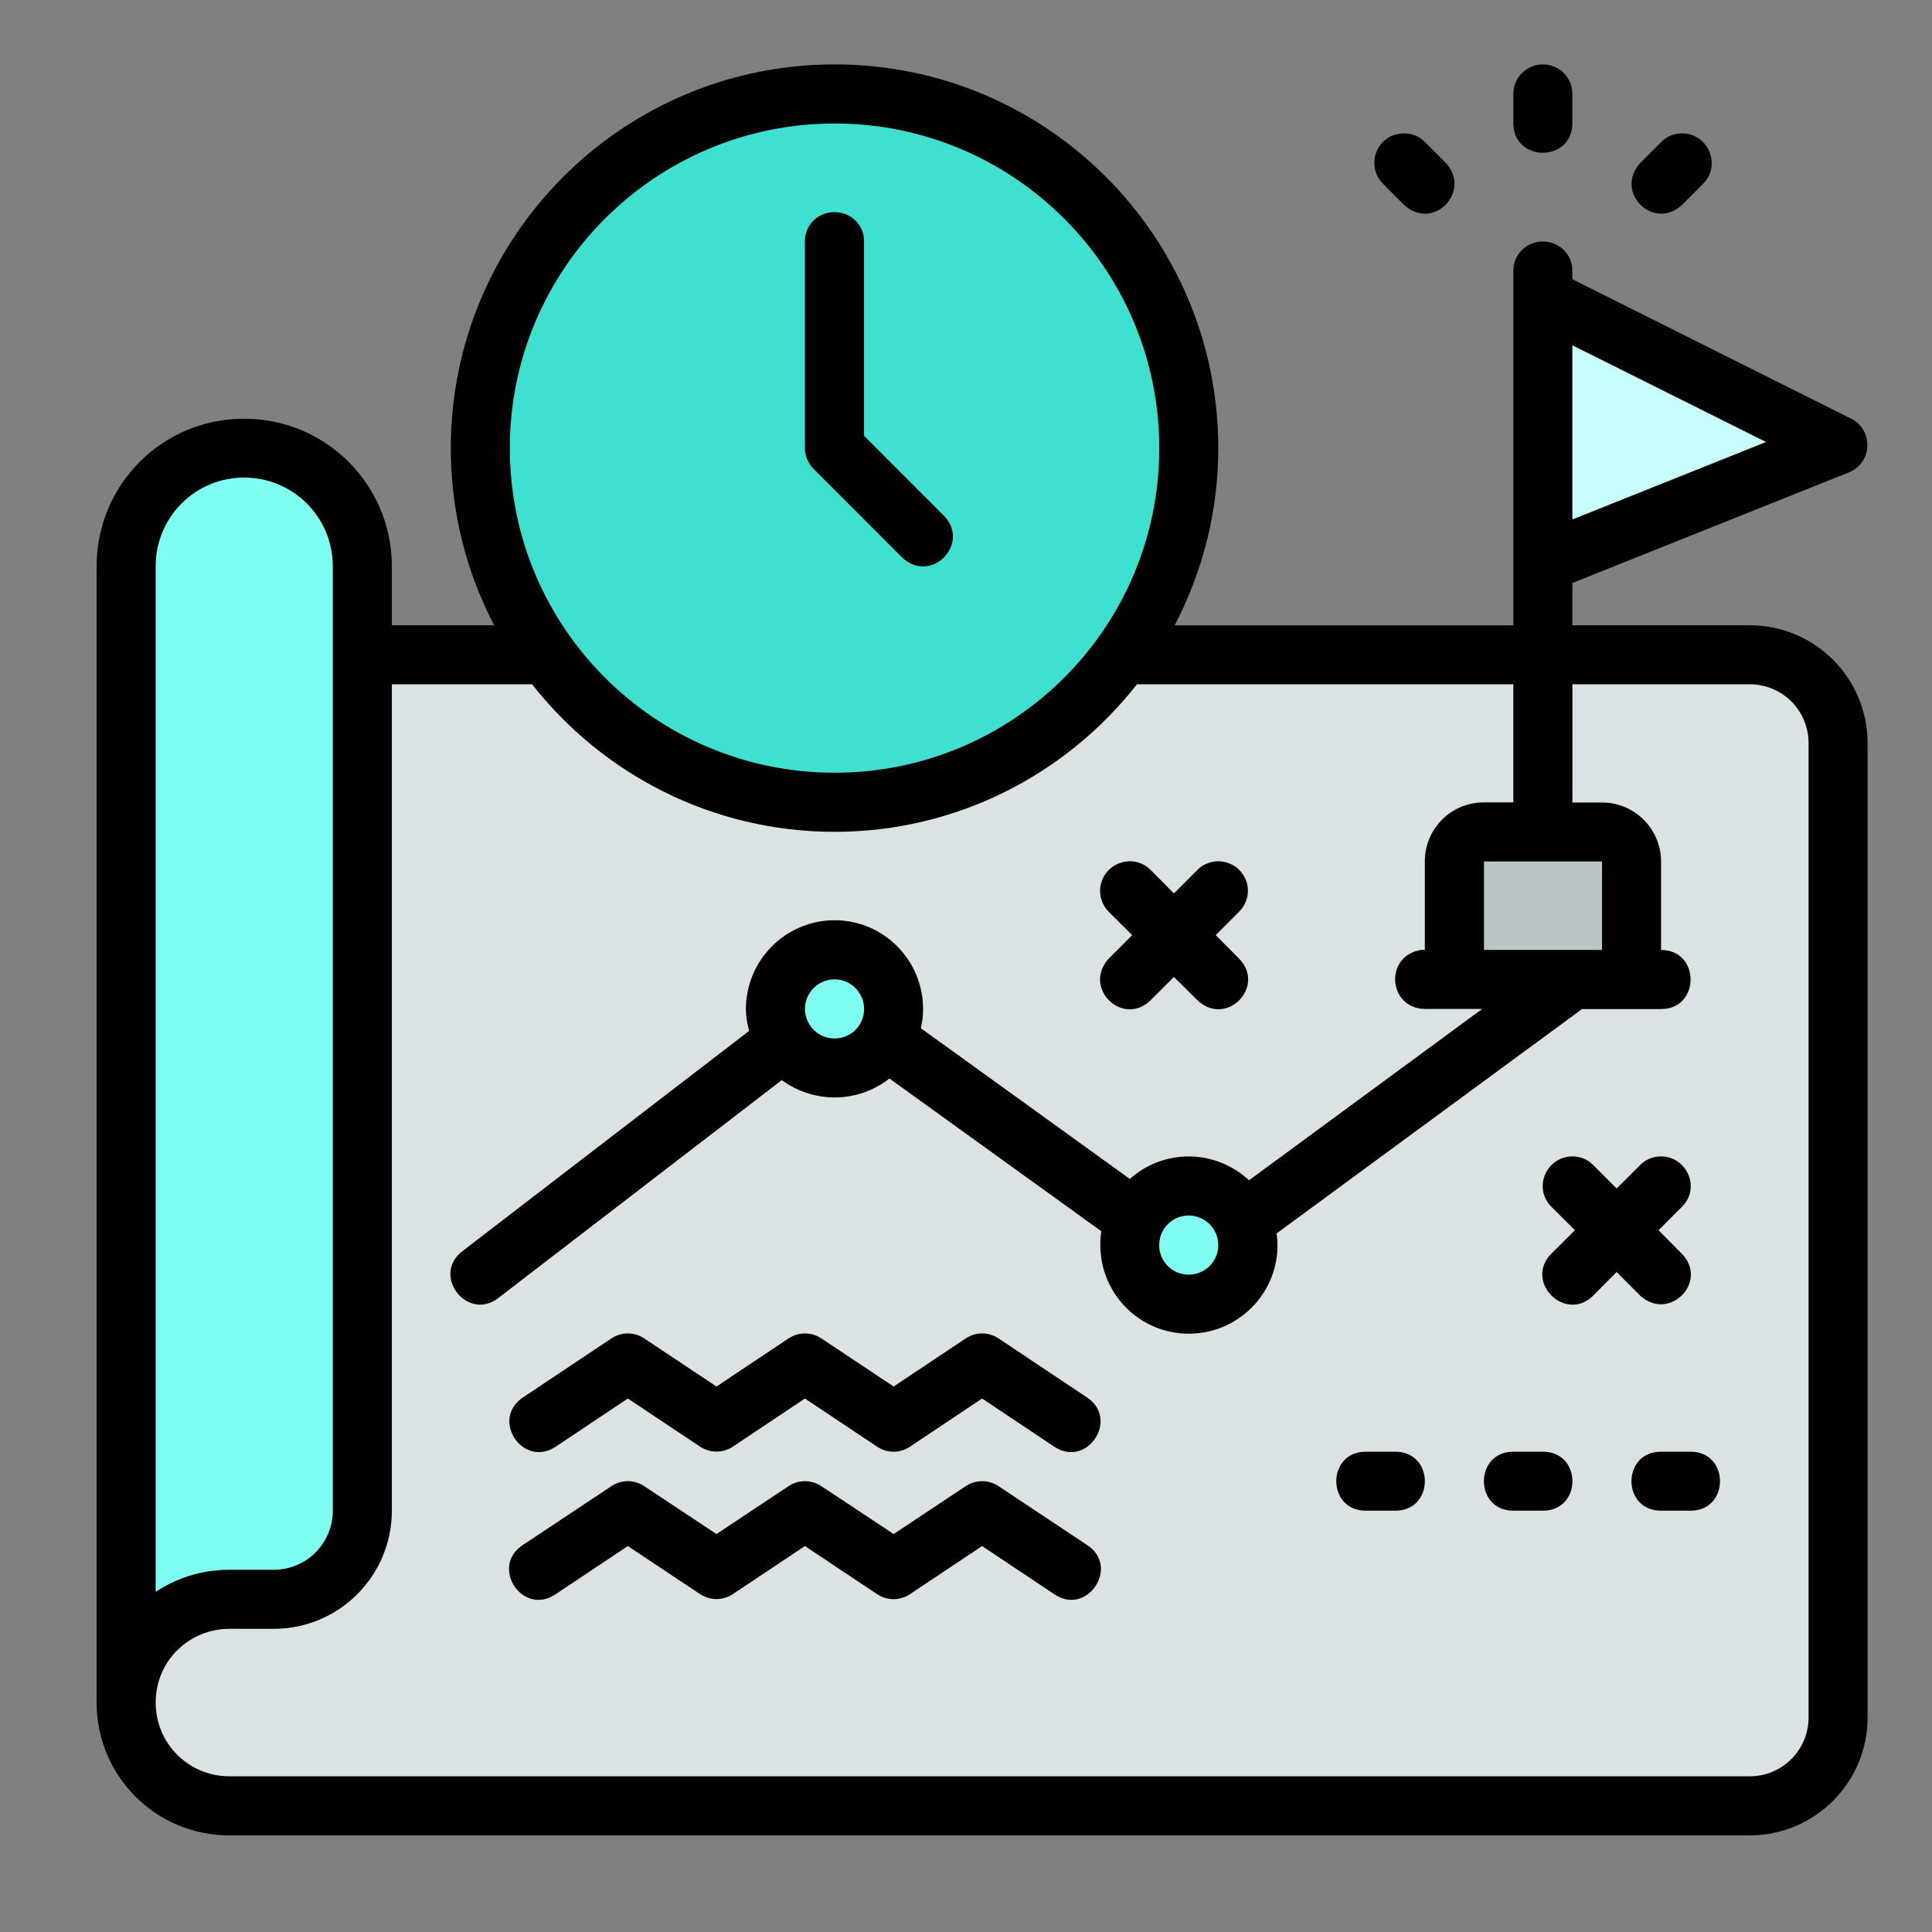
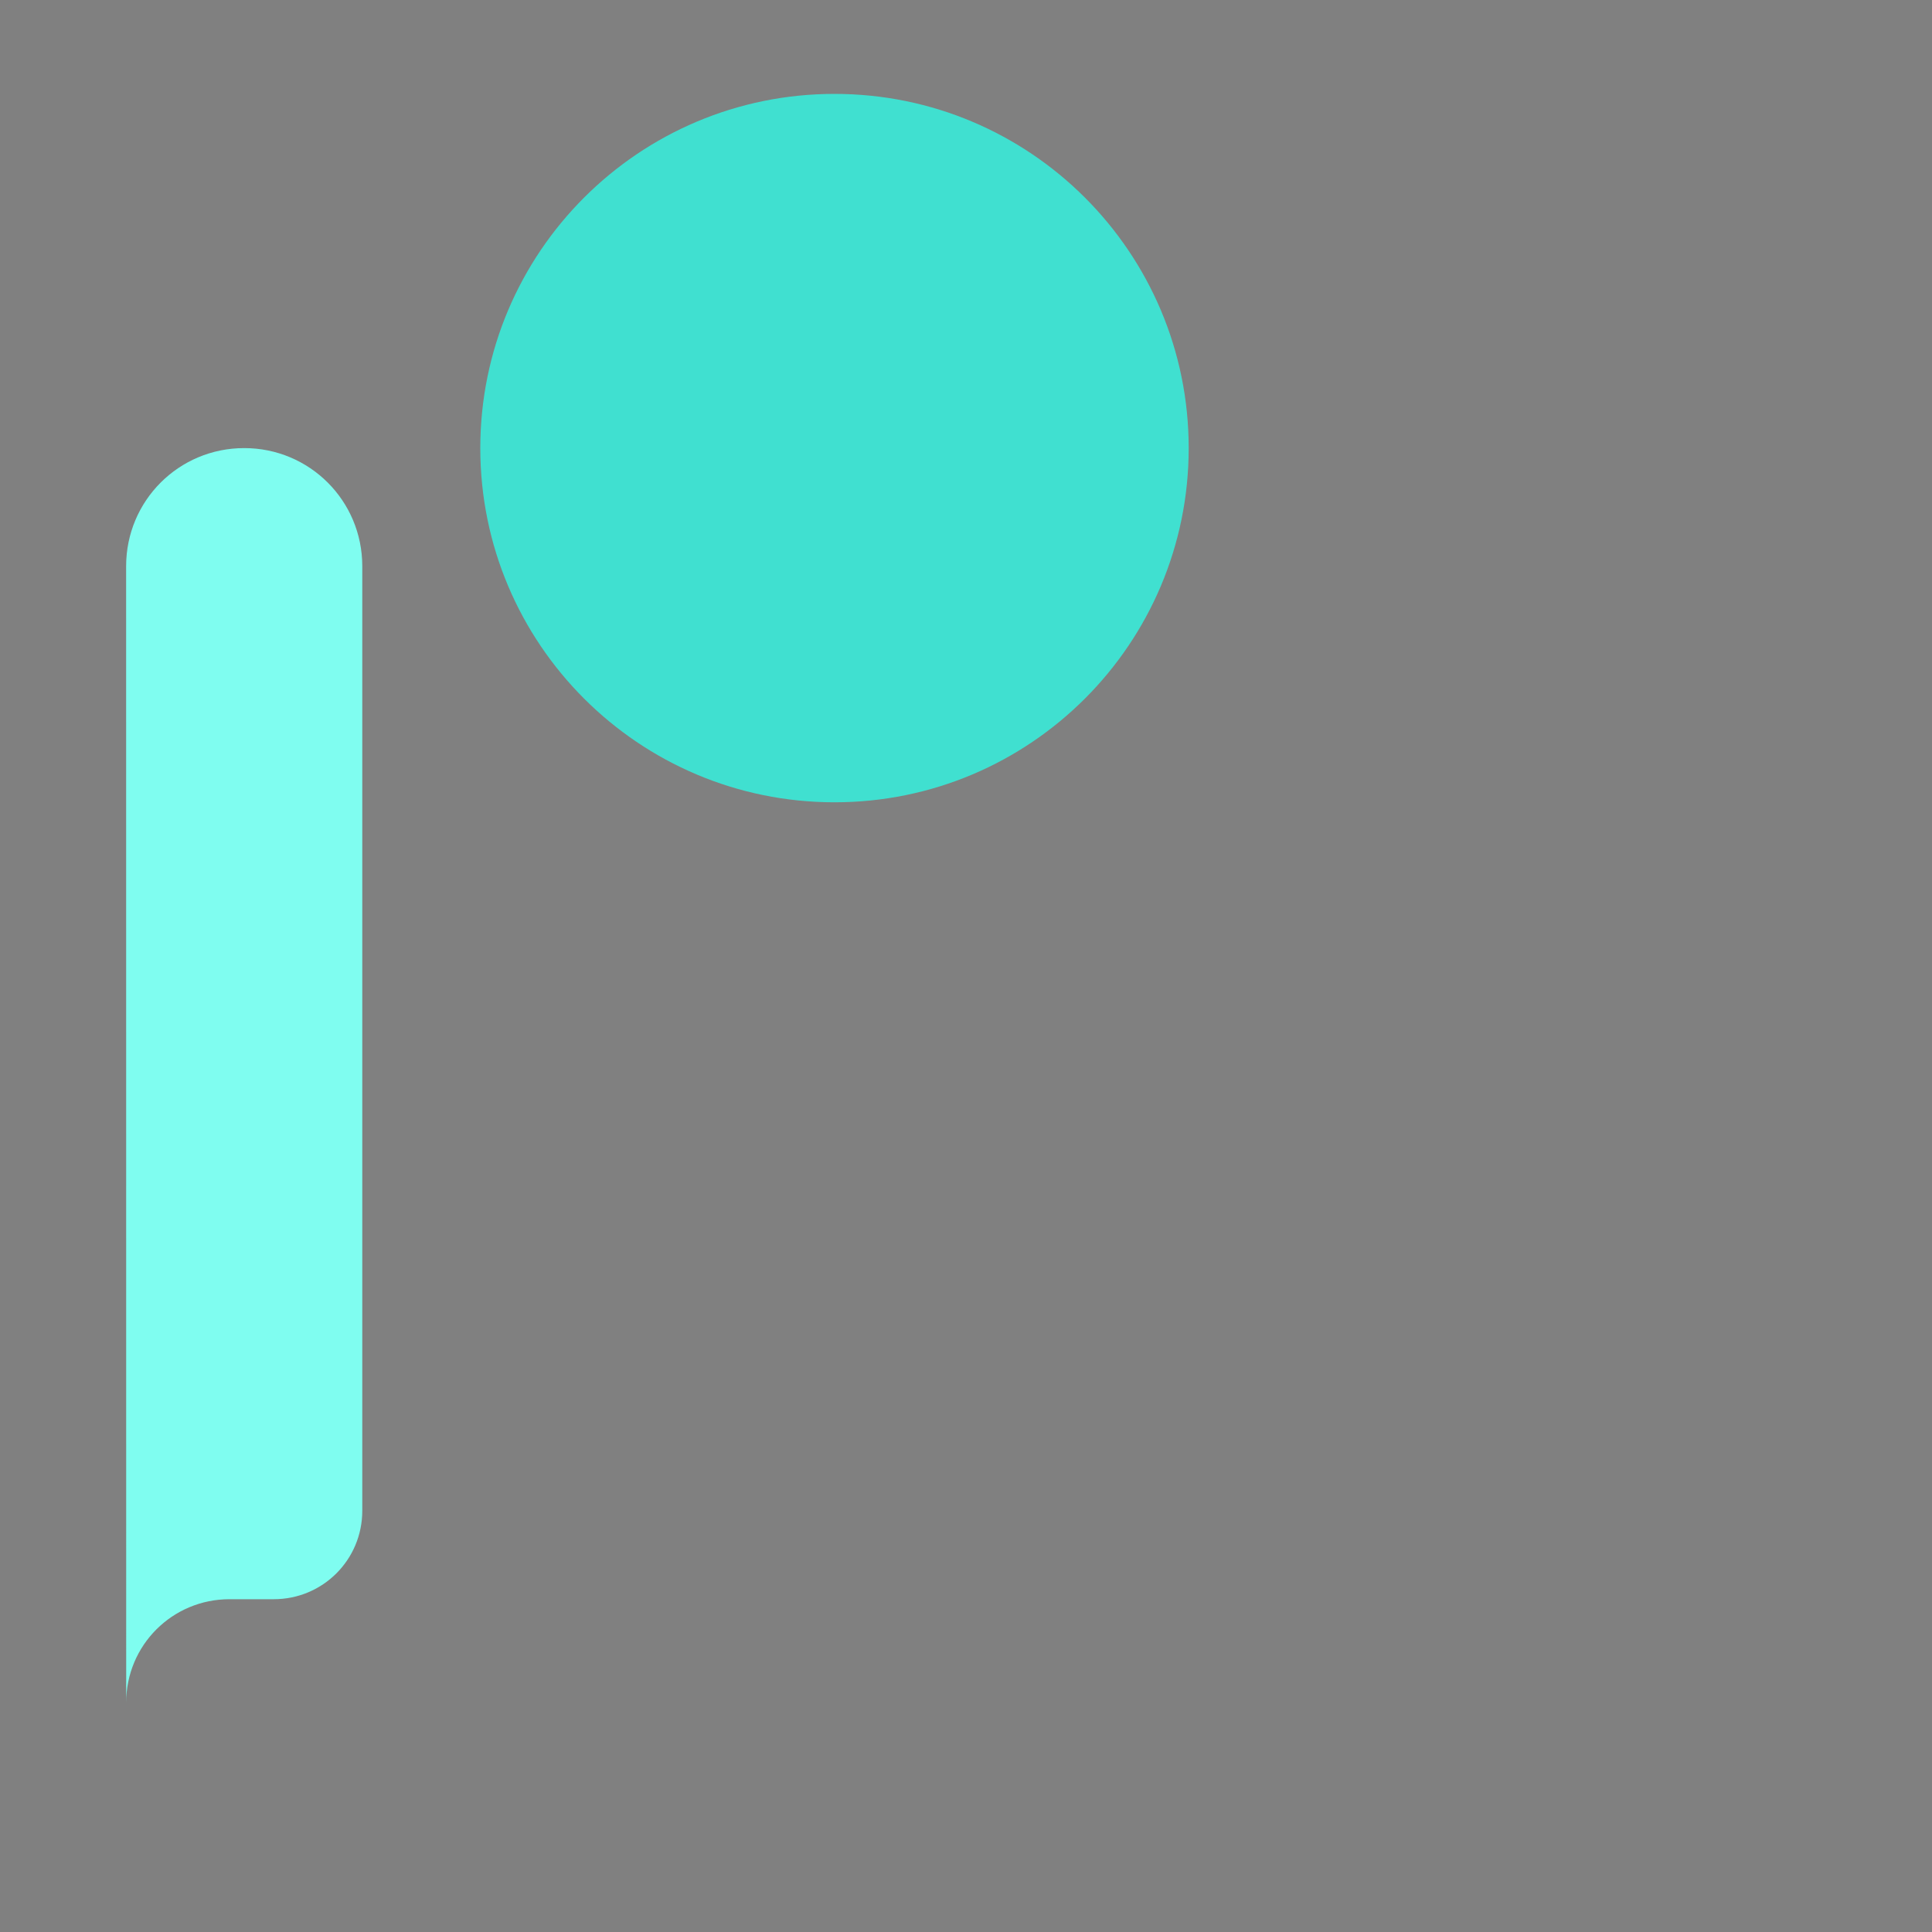
<svg xmlns="http://www.w3.org/2000/svg" width="60" height="60" viewBox="0 0 60 60" fill="none">
  <rect x="0" y="0" width="60" height="60" fill="#808080" stroke="none" />
-   <path d="M54.333 20.333C55.857 20.333 57.082 21.559 57.082 23.082V53.331C57.082 54.855 55.855 56.079 54.333 56.079H7.125C5.503 56.079 3.938 54.661 3.938 53.1C3.936 41.127 3.917 32.245 3.917 20.328" fill="#DAE2E3" />
  <path d="M3.917 17.584C3.917 15.553 5.551 13.916 7.584 13.916C9.615 13.916 11.251 15.551 11.251 17.584V46.916C11.251 48.441 10.024 49.665 8.502 49.665H7.127C5.35 49.665 3.919 51.097 3.919 52.873L3.917 17.584Z" fill="#7FFDF0" />
-   <path d="M38.749 38.667C38.749 39.681 37.927 40.5 36.916 40.5C35.905 40.5 35.084 39.679 35.084 38.667C35.084 37.654 35.905 36.835 36.916 36.835C37.929 36.833 38.749 37.654 38.749 38.667Z" fill="#7FFDF0" />
  <path d="M36.916 13.916C36.916 19.992 31.992 24.916 25.916 24.916C19.841 24.916 14.916 19.992 14.916 13.916C14.916 7.841 19.841 2.916 25.916 2.916C31.992 2.916 36.916 7.841 36.916 13.916Z" fill="#40E0D0" />
-   <path d="M27.749 31.333C27.749 32.346 26.927 33.165 25.916 33.165C24.905 33.165 24.084 32.344 24.084 31.333C24.084 30.322 24.905 29.5 25.916 29.5C26.927 29.5 27.749 30.322 27.749 31.333Z" fill="#7FFDF0" />
-   <path d="M46.084 25.833H49.751C50.26 25.833 50.667 26.242 50.667 26.749V29.498C50.667 30.007 50.258 30.414 49.751 30.414H46.084C45.575 30.414 45.167 30.005 45.167 29.498V26.749C45.167 26.242 45.575 25.833 46.084 25.833Z" fill="#BCC5C6" />
-   <path d="M47.916 9.236L57.084 13.819L47.916 17.487" fill="#C7FFFC" />
-   <path d="M14 13.916C14 15.902 14.485 17.771 15.348 19.419H12.169V17.586C12.169 15.063 10.132 13.004 7.582 13.004C5.029 13.004 3 15.061 3 17.586V52.873C3 55.144 4.824 57 7.129 57H54.333C56.349 57 58 55.37 58 53.333V23.086C58 21.07 56.381 19.419 54.333 19.419H48.831V18.105L57.424 14.669C58.149 14.371 58.192 13.36 57.491 13.004L48.831 8.671V8.416C48.837 7.901 48.419 7.494 47.903 7.5C47.397 7.507 46.991 7.912 46.998 8.416V19.421H36.479C37.341 17.773 37.835 15.904 37.835 13.918C37.835 7.347 32.509 2 25.921 2C19.332 2 14 7.347 14 13.916ZM47.903 2C47.397 2.007 46.991 2.421 46.998 2.927V3.848C47.026 5.042 48.805 5.042 48.831 3.848V2.927C48.839 2.412 48.419 1.994 47.903 2ZM25.921 3.835C31.472 3.835 36.002 8.337 36.002 13.916C36.002 19.496 31.481 23.998 25.921 23.998C20.36 23.998 15.833 19.496 15.833 13.916C15.833 8.337 20.369 3.835 25.921 3.835ZM42.951 5.708L43.6 6.357C44.497 7.2 45.721 5.954 44.9 5.059L44.251 4.41C44.079 4.234 43.859 4.143 43.611 4.143C42.783 4.137 42.373 5.113 42.951 5.708ZM51.592 4.41L50.943 5.059C50.115 5.961 51.349 7.194 52.243 6.357L52.892 5.708C53.485 5.107 53.026 4.117 52.211 4.143C51.974 4.15 51.758 4.238 51.592 4.41ZM24.998 7.502V13.916C24.998 14.16 25.097 14.395 25.27 14.565L28.016 17.312C28.911 18.159 30.155 16.89 29.316 16.018L26.833 13.535V7.502C26.843 6.985 26.423 6.582 25.905 6.588C25.397 6.592 24.989 6.991 24.998 7.502ZM48.831 10.723L54.846 13.727L48.831 16.133V10.723ZM7.582 14.831C9.089 14.831 10.335 16.047 10.335 17.586V46.919C10.335 47.91 9.533 48.751 8.502 48.751H7.129C6.236 48.751 5.466 49.021 4.835 49.437V17.586C4.835 16.047 6.074 14.831 7.582 14.831ZM12.169 21.251H16.525C18.709 24.035 22.107 25.833 25.921 25.833C29.724 25.833 33.128 24.035 35.31 21.251H46.998V24.919H46.084C45.049 24.919 44.249 25.753 44.249 26.751V29.498C44.219 29.496 44.186 29.496 44.154 29.498C42.986 29.657 43.091 31.315 44.249 31.333H46.032L38.79 36.654C38.296 36.197 37.632 35.914 36.916 35.914C36.22 35.914 35.575 36.177 35.088 36.613L28.598 31.932C28.642 31.738 28.667 31.542 28.667 31.335C28.667 29.808 27.43 28.579 25.921 28.579C24.392 28.579 23.165 29.828 23.165 31.335C23.165 31.572 23.206 31.796 23.264 32.016L14.356 38.859C13.39 39.61 14.515 41.056 15.479 40.308L24.28 33.543C24.739 33.881 25.313 34.082 25.921 34.082C26.559 34.082 27.154 33.862 27.622 33.493L34.202 38.236C34.18 38.376 34.172 38.525 34.172 38.672C34.172 40.179 35.39 41.419 36.919 41.419C38.445 41.419 39.674 40.181 39.674 38.672C39.674 38.549 39.663 38.424 39.646 38.305L49.132 31.337H51.586C52.808 31.337 52.808 29.502 51.586 29.502V26.756C51.586 25.755 50.773 24.923 49.753 24.923H48.833V21.251H54.335C55.365 21.251 56.167 22.075 56.167 23.084V53.333C56.167 54.335 55.365 55.165 54.335 55.165H7.129C5.863 55.165 4.835 54.156 4.835 52.871C4.835 51.586 5.867 50.584 7.129 50.584H8.502C10.537 50.584 12.169 48.932 12.169 46.916V21.251ZM35.081 26.747C34.245 26.777 33.868 27.732 34.433 28.316L35.161 29.041L34.433 29.77C33.602 30.686 34.875 31.904 35.733 31.063L36.457 30.339L37.186 31.063C38.085 31.915 39.329 30.634 38.479 29.77L37.755 29.041L38.479 28.316C39.066 27.721 38.656 26.753 37.824 26.747C37.587 26.753 37.352 26.846 37.186 27.016L36.457 27.745L35.733 27.016C35.558 26.84 35.33 26.747 35.081 26.747ZM46.086 26.753H49.753V29.5H46.086V26.753ZM25.921 30.414C26.412 30.414 26.835 30.82 26.835 31.337C26.835 31.854 26.416 32.251 25.921 32.251C25.358 32.251 24.998 31.781 24.998 31.337C24.998 30.817 25.425 30.414 25.921 30.414ZM48.839 35.914C48.02 35.914 47.597 36.895 48.181 37.477L48.91 38.206L48.181 38.933C47.315 39.799 48.615 41.099 49.482 40.233L50.206 39.504L50.935 40.233C51.84 41.069 53.076 39.797 52.228 38.933L51.508 38.206L52.235 37.477C52.826 36.895 52.388 35.897 51.558 35.914C51.321 35.921 51.101 36.013 50.935 36.184L50.206 36.91L49.482 36.184C49.309 36.007 49.087 35.914 48.839 35.914ZM36.914 37.749C37.416 37.749 37.835 38.154 37.835 38.672C37.835 39.189 37.406 39.586 36.914 39.586C36.423 39.586 36 39.189 36 38.672C36 38.154 36.412 37.749 36.914 37.749ZM19.491 41.41C19.312 41.412 19.138 41.466 18.989 41.565L16.242 43.398C15.223 44.075 16.236 45.605 17.258 44.928L19.498 43.432L21.744 44.928C22.051 45.131 22.452 45.131 22.758 44.928L24.998 43.432L27.24 44.928C27.548 45.136 27.952 45.136 28.26 44.928L30.5 43.432L32.74 44.928C33.76 45.605 34.775 44.075 33.756 43.398L31.009 41.565C30.701 41.36 30.302 41.36 29.993 41.565L27.753 43.059L25.507 41.565C25.198 41.36 24.799 41.36 24.491 41.565L22.251 43.059L20.005 41.565C19.854 41.464 19.675 41.41 19.491 41.41ZM42.416 45.084C41.194 45.084 41.194 46.916 42.416 46.916H43.333C44.555 46.916 44.555 45.084 43.333 45.084H42.416ZM47 45.084C45.778 45.084 45.778 46.916 47 46.916H47.916C49.139 46.916 49.139 45.084 47.916 45.084H47ZM51.584 45.084C50.361 45.084 50.361 46.916 51.584 46.916H52.5C53.722 46.916 53.722 45.084 52.5 45.084H51.584ZM19.491 45.998C19.312 46 19.138 46.054 18.989 46.153L16.242 47.979C15.199 48.652 16.232 50.211 17.258 49.508L19.498 48.014L21.744 49.508C22.051 49.711 22.452 49.711 22.758 49.508L24.998 48.014L27.24 49.508C27.548 49.715 27.952 49.715 28.26 49.508L30.5 48.014L32.74 49.508C33.764 50.209 34.799 48.65 33.756 47.979L31.009 46.153C30.701 45.948 30.302 45.948 29.993 46.153L27.753 47.641L25.507 46.153C25.198 45.948 24.799 45.948 24.491 46.153L22.251 47.641L20.005 46.153C19.854 46.052 19.675 45.998 19.491 45.998Z" fill="black" />
+   <path d="M47.916 9.236L57.084 13.819" fill="#C7FFFC" />
</svg>